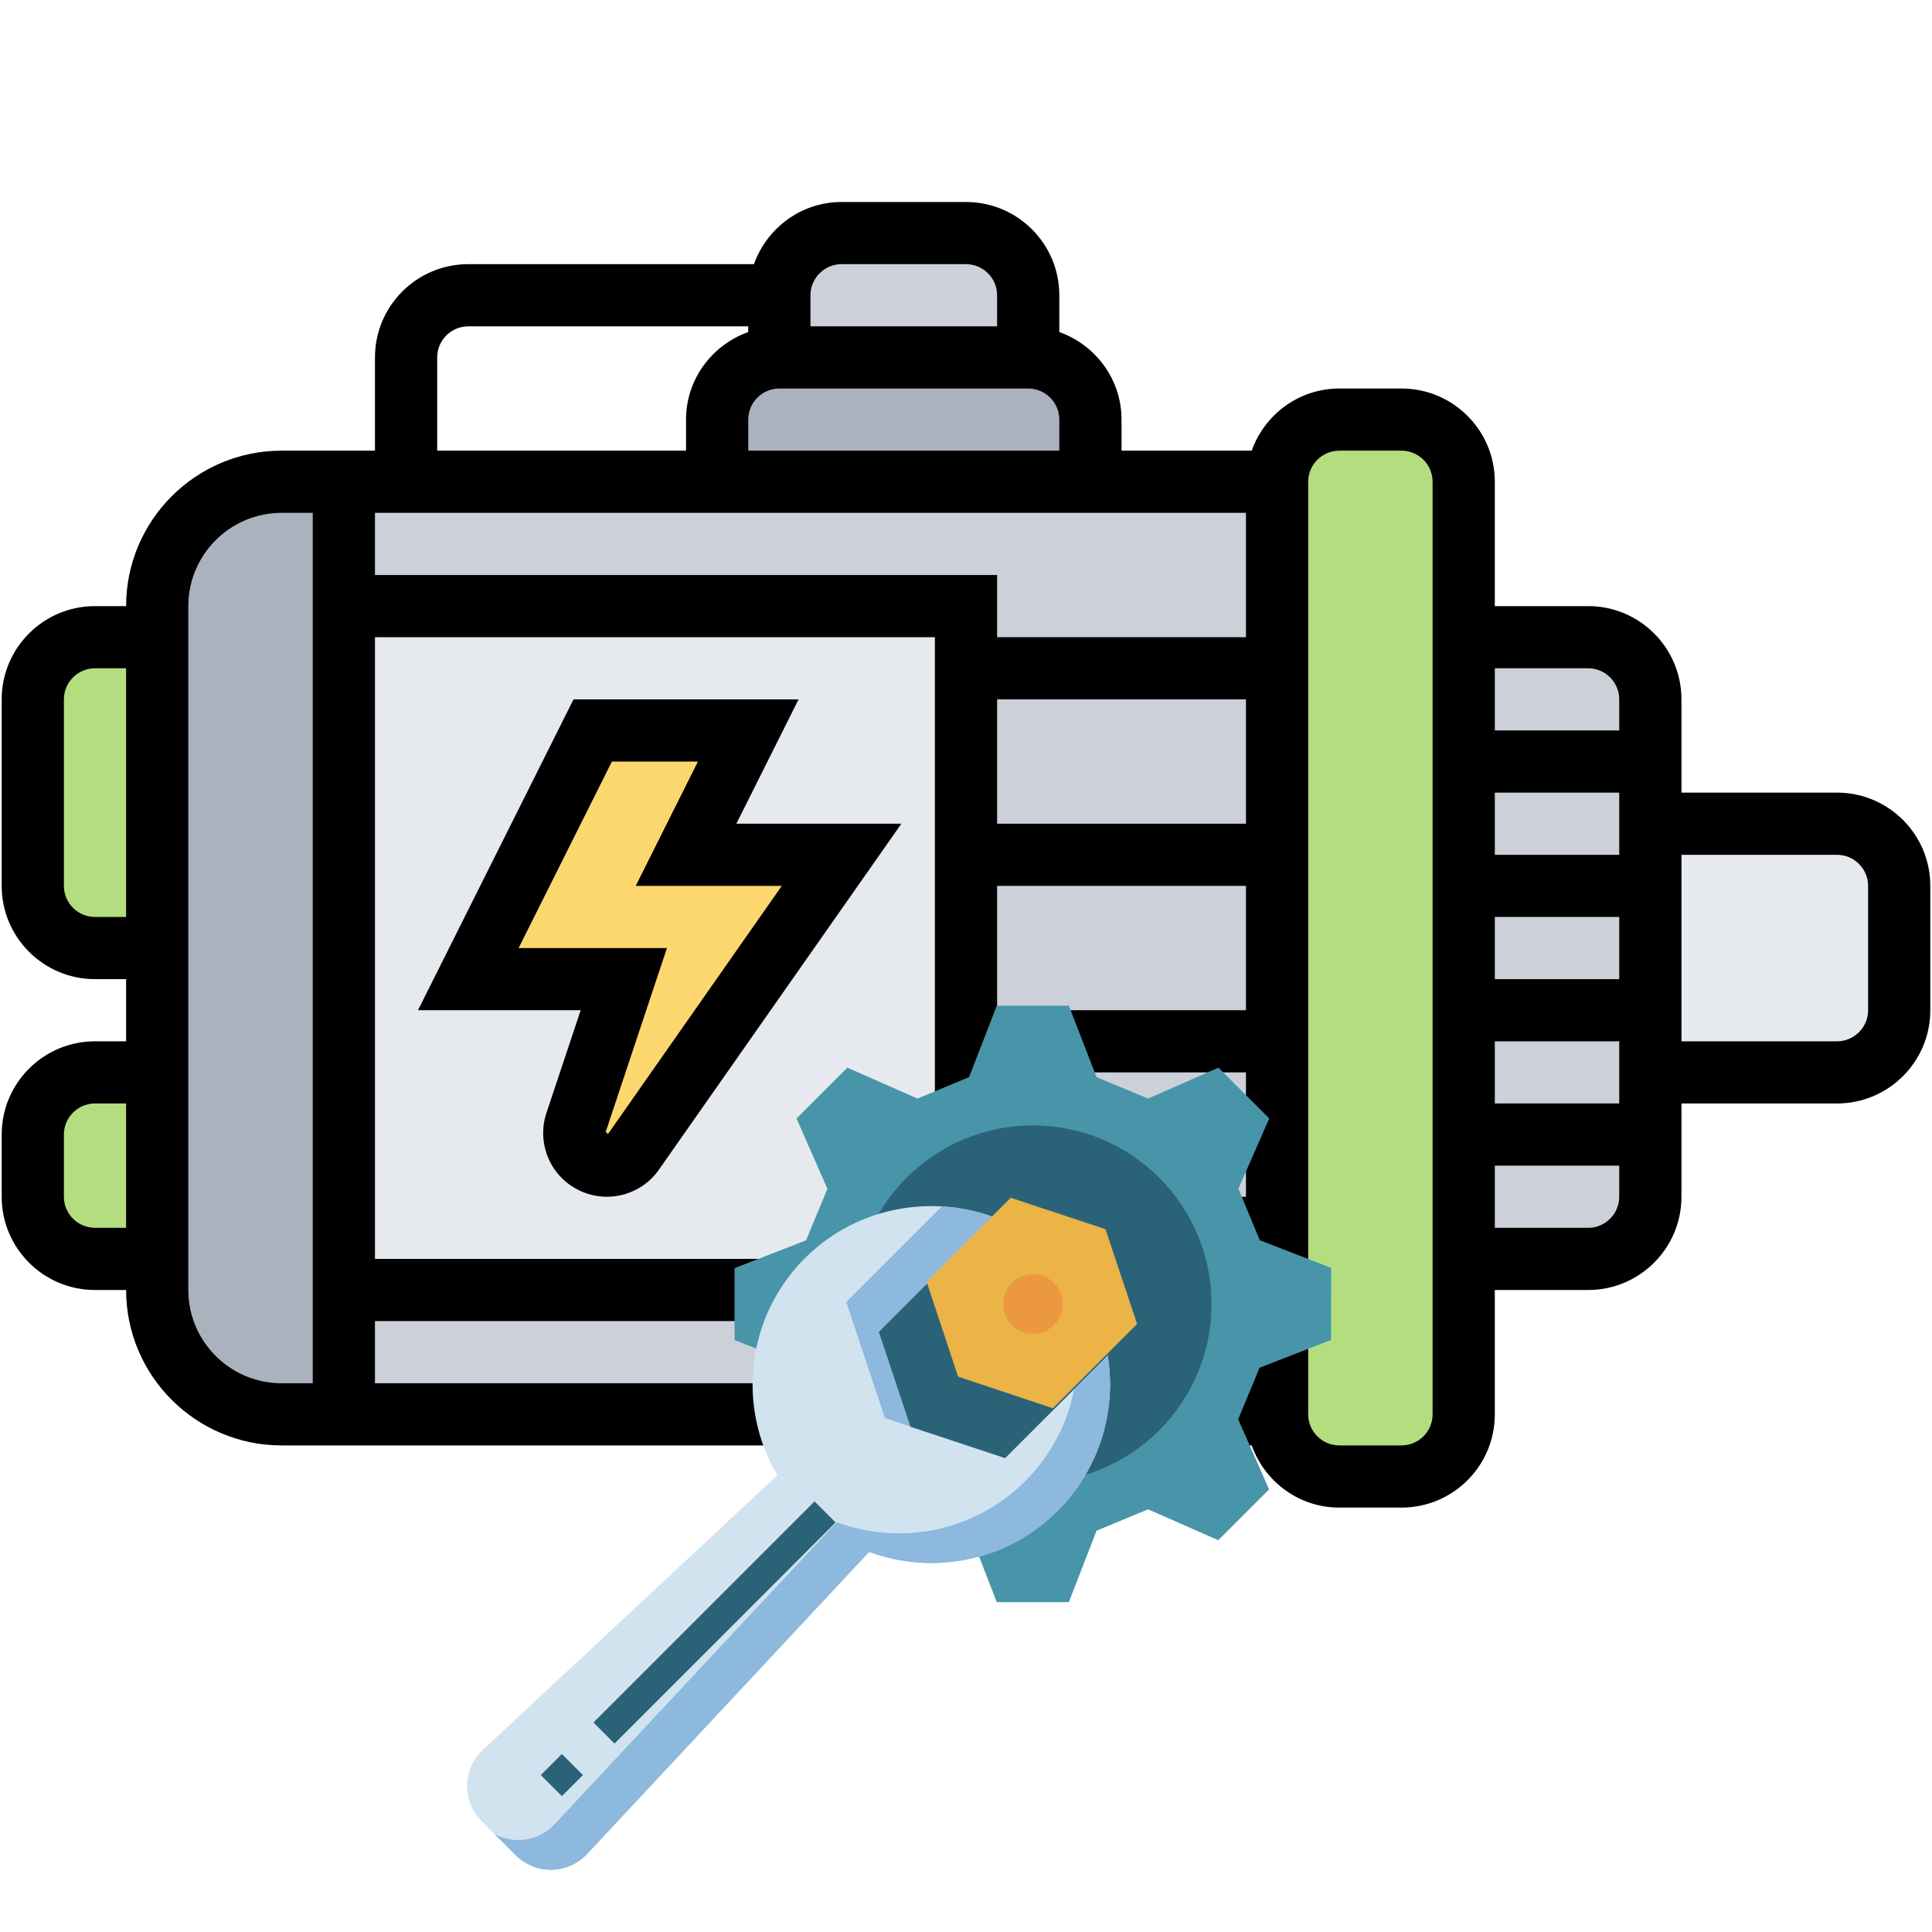
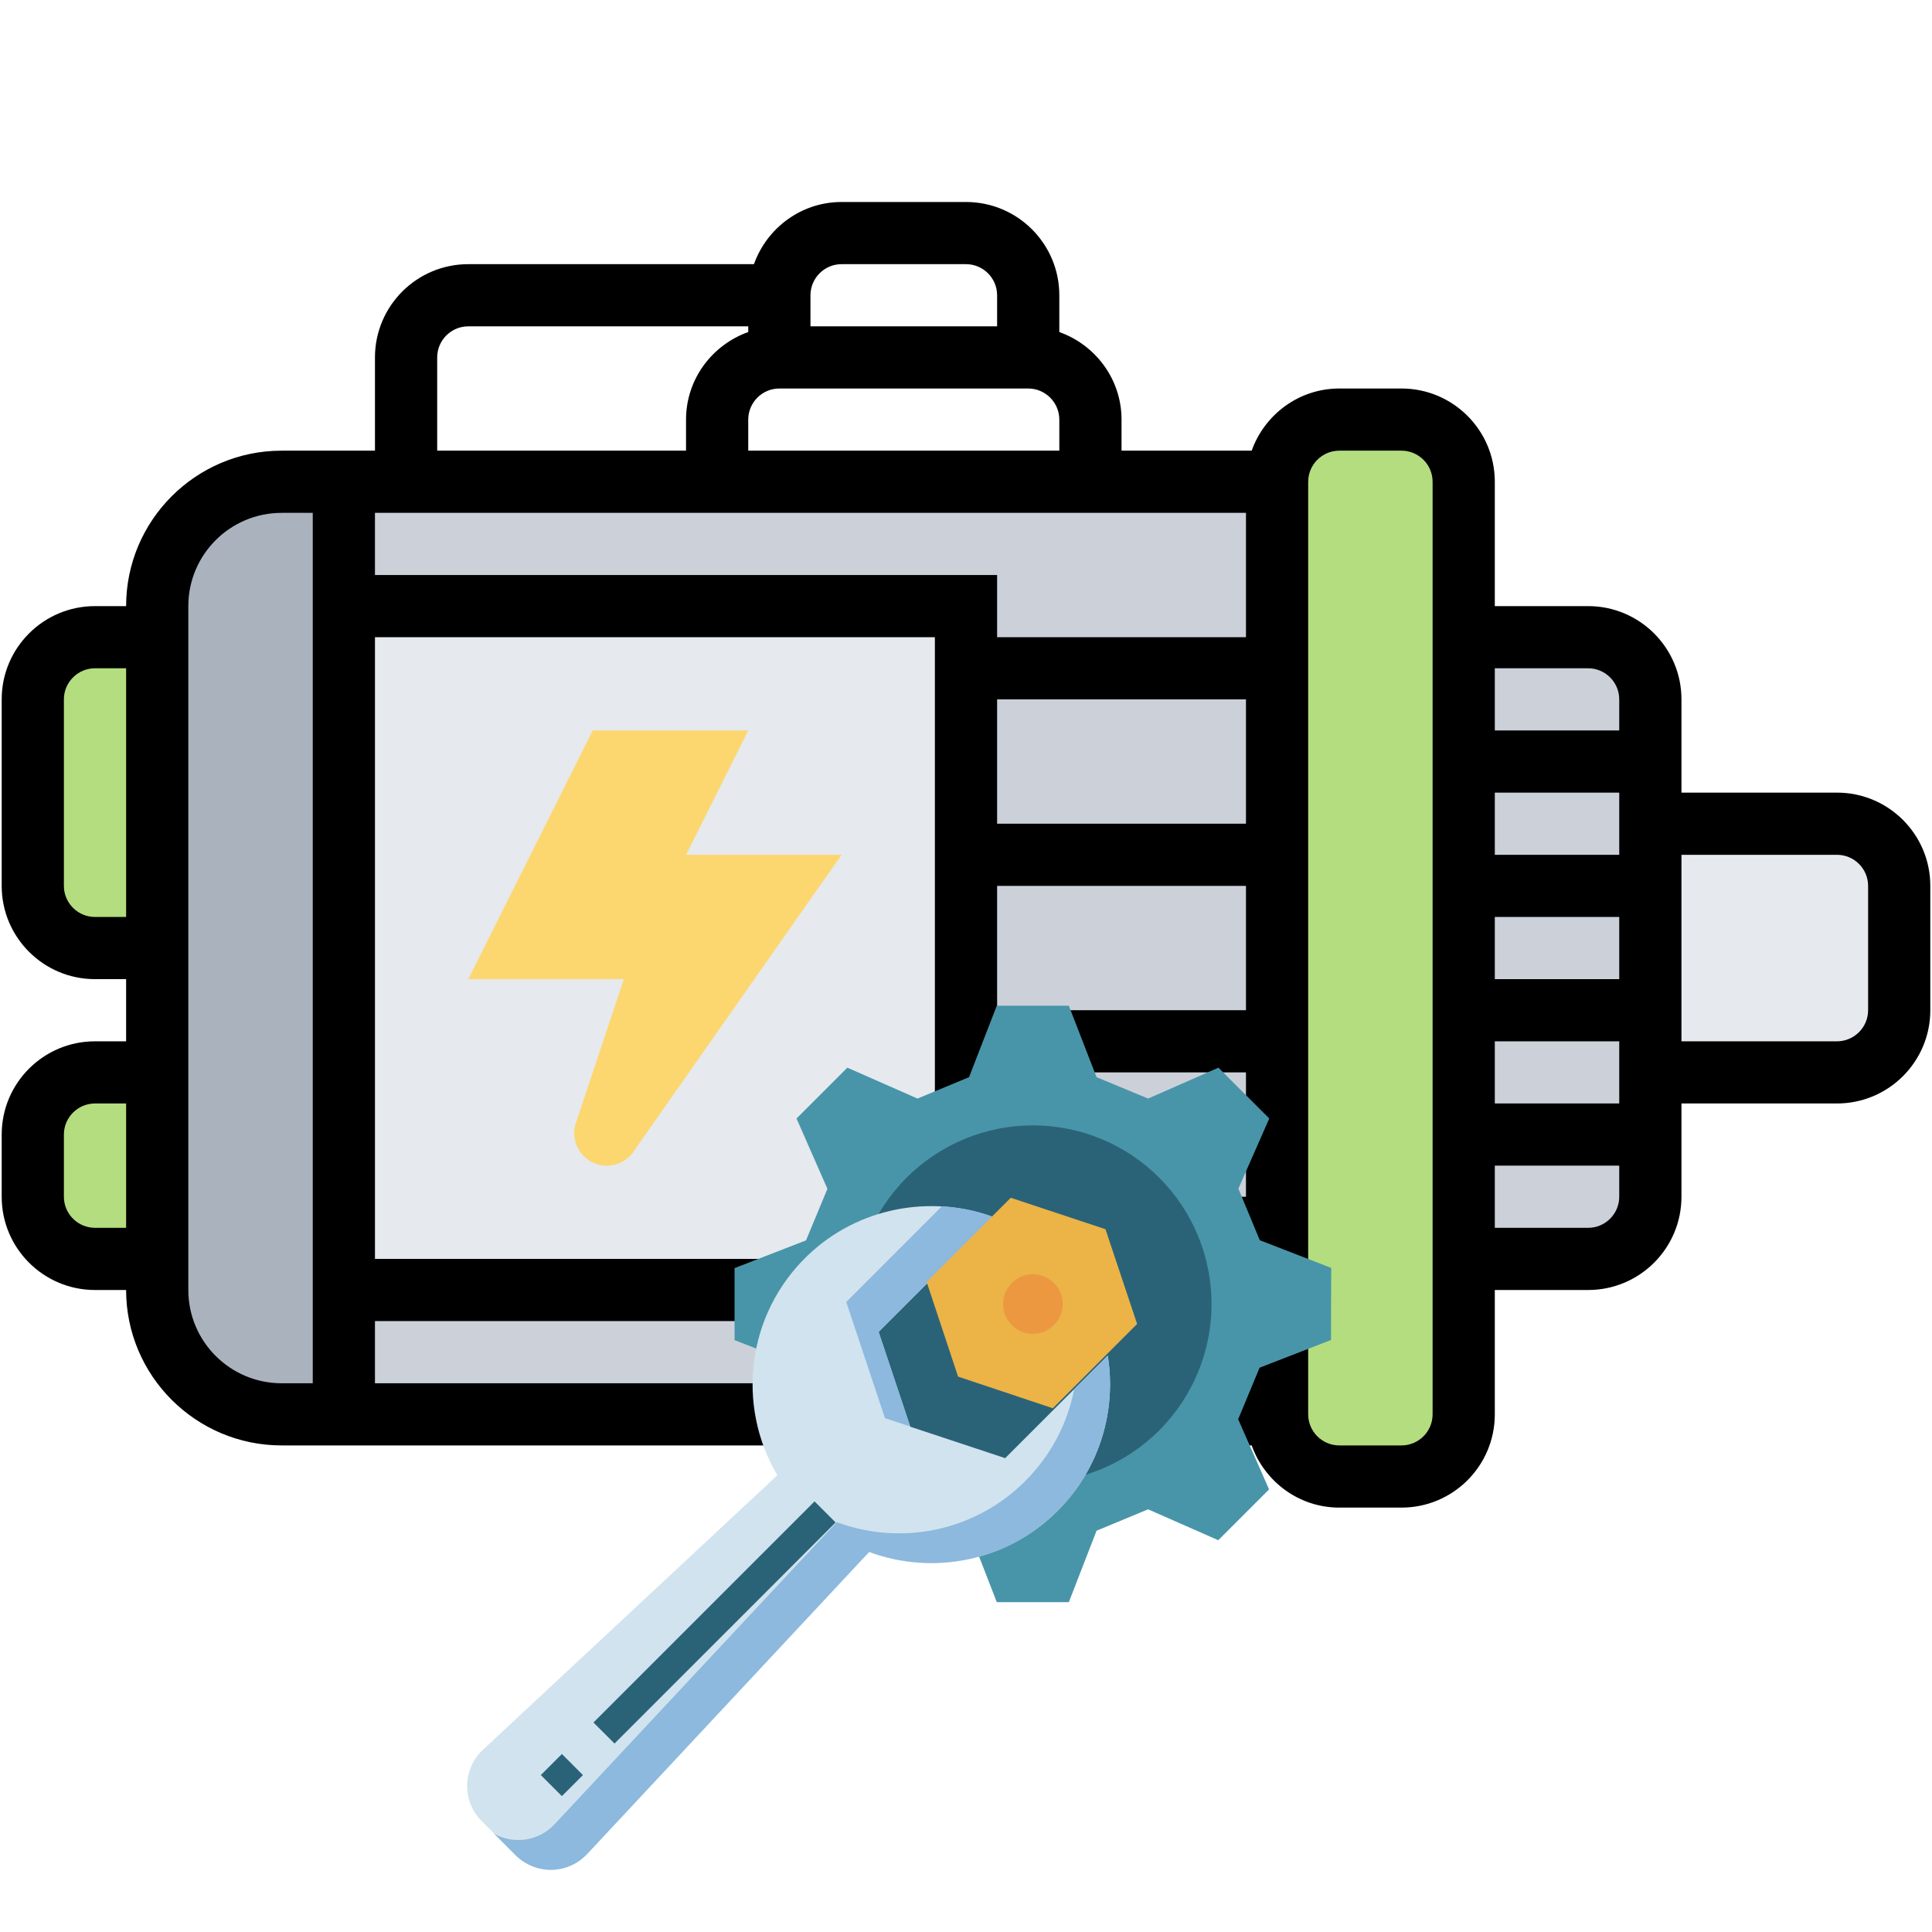
<svg xmlns="http://www.w3.org/2000/svg" width="512" zoomAndPan="magnify" viewBox="0 0 384 384" height="512" preserveAspectRatio="xMidYMid meet" version="1.0">
  <defs>
    <clipPath id="0caaca706b">
      <path d="M 0 40.148 L 384 40.148 L 384 299.648 L 0 299.648 Z M 0 40.148 " clip-rule="nonzero" />
    </clipPath>
    <clipPath id="113362c657">
      <path d="M 146 199.891 L 264.594 199.891 L 264.594 319 L 146 319 Z M 146 199.891 " clip-rule="nonzero" />
    </clipPath>
    <clipPath id="544d3d5c18">
      <path d="M 92.844 239 L 221 239 L 221 371.641 L 92.844 371.641 Z M 92.844 239 " clip-rule="nonzero" />
    </clipPath>
    <clipPath id="eb83bff833">
      <path d="M 98 269 L 221 269 L 221 371.641 L 98 371.641 Z M 98 269 " clip-rule="nonzero" />
    </clipPath>
  </defs>
-   <path fill="#ccd1d9" d="M 204.367 58.684 L 204.367 71.039 L 154.902 71.039 L 154.902 58.684 C 154.902 51.902 160.457 46.324 167.27 46.324 L 192 46.324 C 198.812 46.324 204.367 51.902 204.367 58.684 " fill-opacity="1" fill-rule="nonzero" />
-   <path fill="#aab2bd" d="M 216.73 83.398 L 216.73 95.754 L 142.539 95.754 L 142.539 83.398 C 142.539 76.617 148.094 71.039 154.902 71.039 L 204.367 71.039 C 211.176 71.039 216.73 76.617 216.73 83.398 " fill-opacity="1" fill-rule="nonzero" />
  <path fill="#aab2bd" d="M 68.344 256.398 L 68.344 281.113 L 55.98 281.113 C 42.309 281.113 31.25 270.059 31.25 256.398 L 31.25 120.469 C 31.25 106.809 42.309 95.754 55.98 95.754 L 68.344 95.754 L 68.344 256.398 " fill-opacity="1" fill-rule="nonzero" />
  <path fill="#b4dd7f" d="M 31.25 213.148 L 31.25 250.219 L 18.883 250.219 C 12.07 250.219 6.516 244.668 6.516 237.863 L 6.516 225.504 C 6.516 218.723 12.07 213.148 18.883 213.148 L 31.25 213.148 " fill-opacity="1" fill-rule="nonzero" />
  <path fill="#b4dd7f" d="M 31.25 126.648 L 31.25 188.434 L 18.883 188.434 C 12.07 188.434 6.516 182.859 6.516 176.074 L 6.516 139.004 C 6.516 132.223 12.07 126.648 18.883 126.648 L 31.25 126.648 " fill-opacity="1" fill-rule="nonzero" />
  <path fill="#e6e9ed" d="M 377.484 176.074 L 377.484 200.789 C 377.484 207.57 371.93 213.148 365.117 213.148 L 328.02 213.148 L 328.02 163.719 L 365.117 163.719 C 371.93 163.719 377.484 169.293 377.484 176.074 " fill-opacity="1" fill-rule="nonzero" />
  <path fill="#ccd1d9" d="M 315.656 126.648 L 290.926 126.648 L 290.926 250.219 L 315.656 250.219 C 322.465 250.219 328.02 244.668 328.02 237.863 L 328.02 139.004 C 328.02 132.223 322.465 126.648 315.656 126.648 " fill-opacity="1" fill-rule="nonzero" />
  <path fill="#ccd1d9" d="M 68.344 95.754 L 68.344 281.113 L 253.828 281.113 L 253.828 95.754 L 68.344 95.754 " fill-opacity="1" fill-rule="nonzero" />
  <path fill="#b4dd7f" d="M 290.926 250.219 L 290.926 281.113 C 290.926 287.918 285.371 293.469 278.559 293.469 L 266.191 293.469 C 259.383 293.469 253.828 287.918 253.828 281.113 L 253.828 95.754 C 253.828 88.973 259.383 83.398 266.191 83.398 L 278.559 83.398 C 285.371 83.398 290.926 88.973 290.926 95.754 L 290.926 250.219 " fill-opacity="1" fill-rule="nonzero" />
  <path fill="#e6e9ed" d="M 192 244.039 L 192 256.398 L 68.344 256.398 L 68.344 120.469 L 192 120.469 L 192 244.039 " fill-opacity="1" fill-rule="nonzero" />
  <path fill="#fcd770" d="M 125.898 228.906 C 125.898 228.957 125.848 229.027 125.848 229.027 C 124.617 230.695 122.684 231.684 120.586 231.684 C 116.188 231.684 113.051 227.363 114.473 223.164 L 123.988 194.613 L 93.074 194.613 L 117.809 145.184 L 148.719 145.184 L 136.355 169.898 L 167.27 169.898 L 125.898 228.906 " fill-opacity="1" fill-rule="nonzero" />
-   <path fill="#000000" d="M 155.387 176.074 L 120.852 225.383 L 120.391 224.996 L 120.344 225.117 L 132.562 188.434 L 103.074 188.434 L 121.621 151.363 L 138.723 151.363 L 126.355 176.074 Z M 158.719 139.004 L 113.992 139.004 L 83.078 200.789 L 115.414 200.789 L 108.605 221.207 C 107.324 225.047 107.977 229.316 110.344 232.602 C 112.711 235.883 116.551 237.863 120.609 237.863 C 124.641 237.863 128.457 235.93 130.777 232.746 L 179.152 163.719 L 146.355 163.719 L 158.719 139.004 " fill-opacity="1" fill-rule="nonzero" />
  <g clip-path="url(#0caaca706b)">
    <path fill="#000000" d="M 371.301 200.789 C 371.301 204.191 368.523 206.969 365.117 206.969 L 334.203 206.969 L 334.203 169.898 L 365.117 169.898 C 368.523 169.898 371.301 172.672 371.301 176.074 Z M 315.656 244.039 L 297.105 244.039 L 297.105 231.684 L 321.836 231.684 L 321.836 237.863 C 321.836 241.266 319.059 244.039 315.656 244.039 Z M 284.742 281.113 C 284.742 284.516 281.965 287.289 278.559 287.289 L 266.191 287.289 C 262.789 287.289 260.012 284.516 260.012 281.113 L 260.012 95.754 C 260.012 92.352 262.789 89.574 266.191 89.574 L 278.559 89.574 C 281.965 89.574 284.742 92.352 284.742 95.754 Z M 37.43 256.398 L 37.43 120.469 C 37.43 110.234 45.738 101.934 55.98 101.934 L 62.164 101.934 L 62.164 274.934 L 55.98 274.934 C 45.738 274.934 37.43 266.629 37.43 256.398 Z M 86.895 71.039 C 86.895 67.637 89.672 64.863 93.074 64.863 L 148.719 64.863 L 148.719 65.996 C 141.547 68.555 136.355 75.359 136.355 83.398 L 136.355 89.574 L 86.895 89.574 Z M 167.27 52.504 L 192 52.504 C 195.406 52.504 198.184 55.281 198.184 58.684 L 198.184 64.863 L 161.086 64.863 L 161.086 58.684 C 161.086 55.281 163.863 52.504 167.27 52.504 Z M 148.719 89.574 L 148.719 83.398 C 148.719 79.996 151.5 77.219 154.902 77.219 L 204.367 77.219 C 207.77 77.219 210.547 79.996 210.547 83.398 L 210.547 89.574 Z M 198.184 126.648 L 198.184 114.289 L 74.527 114.289 L 74.527 101.934 L 247.645 101.934 L 247.645 126.648 Z M 198.184 163.719 L 198.184 139.004 L 247.645 139.004 L 247.645 163.719 Z M 198.184 200.789 L 198.184 176.074 L 247.645 176.074 L 247.645 200.789 Z M 198.184 237.863 L 198.184 213.148 L 247.645 213.148 L 247.645 237.863 Z M 198.184 262.574 L 198.184 250.219 L 247.645 250.219 L 247.645 274.934 L 74.527 274.934 L 74.527 262.574 Z M 74.527 126.648 L 185.816 126.648 L 185.816 250.219 L 74.527 250.219 Z M 315.656 132.824 C 319.059 132.824 321.836 135.602 321.836 139.004 L 321.836 145.184 L 297.105 145.184 L 297.105 132.824 Z M 321.836 206.969 L 321.836 219.324 L 297.105 219.324 L 297.105 206.969 Z M 297.105 169.898 L 297.105 157.539 L 321.836 157.539 L 321.836 169.898 Z M 321.836 182.254 L 321.836 194.613 L 297.105 194.613 L 297.105 182.254 Z M 18.883 244.039 C 15.477 244.039 12.699 241.266 12.699 237.863 L 12.699 225.504 C 12.699 222.102 15.477 219.324 18.883 219.324 L 25.066 219.324 L 25.066 244.039 Z M 18.883 182.254 C 15.477 182.254 12.699 179.48 12.699 176.074 L 12.699 139.004 C 12.699 135.602 15.477 132.824 18.883 132.824 L 25.066 132.824 L 25.066 182.254 Z M 365.117 157.539 L 334.203 157.539 L 334.203 139.004 C 334.203 128.77 325.895 120.469 315.656 120.469 L 297.105 120.469 L 297.105 95.754 C 297.105 85.52 288.797 77.219 278.559 77.219 L 266.191 77.219 C 258.152 77.219 251.34 82.406 248.781 89.574 L 222.914 89.574 L 222.914 83.398 C 222.914 75.359 217.723 68.555 210.547 65.996 L 210.547 58.684 C 210.547 48.449 202.238 40.148 192 40.148 L 167.27 40.148 C 159.227 40.148 152.414 45.336 149.855 52.504 L 93.074 52.504 C 82.836 52.504 74.527 60.809 74.527 71.039 L 74.527 89.574 L 55.98 89.574 C 38.93 89.574 25.066 103.43 25.066 120.469 L 18.883 120.469 C 8.645 120.469 0.336 128.77 0.336 139.004 L 0.336 176.074 C 0.336 186.309 8.645 194.613 18.883 194.613 L 25.066 194.613 L 25.066 206.969 L 18.883 206.969 C 8.645 206.969 0.336 215.27 0.336 225.504 L 0.336 237.863 C 0.336 248.094 8.645 256.398 18.883 256.398 L 25.066 256.398 C 25.066 273.438 38.93 287.289 55.98 287.289 L 248.781 287.289 C 251.34 294.457 258.152 299.648 266.191 299.648 L 278.559 299.648 C 288.797 299.648 297.105 291.344 297.105 281.113 L 297.105 256.398 L 315.656 256.398 C 325.895 256.398 334.203 248.094 334.203 237.863 L 334.203 219.324 L 365.117 219.324 C 375.355 219.324 383.664 211.023 383.664 200.789 L 383.664 176.074 C 383.664 165.844 375.355 157.539 365.117 157.539 " fill-opacity="1" fill-rule="nonzero" />
  </g>
  <g clip-path="url(#113362c657)">
    <path fill="#4895aa" d="M 264.555 266.328 L 250.352 271.84 C 248.688 275.871 247.762 278.055 246.098 282.086 L 252.238 296.031 C 247.281 300.988 247.059 301.211 242.141 306.129 L 228.195 299.988 C 224.164 301.652 221.98 302.578 217.949 304.242 L 212.438 318.445 C 205.445 318.445 205.148 318.445 198.121 318.445 L 192.609 304.242 C 188.578 302.578 186.395 301.652 182.363 299.988 L 168.418 306.168 C 163.461 301.211 163.238 300.988 158.316 296.066 L 164.457 282.121 C 162.793 278.09 161.867 275.906 160.203 271.875 L 146 266.363 C 146 259.371 146 259.078 146 252.047 L 160.203 246.535 C 161.867 242.504 162.793 240.32 164.457 236.289 L 158.316 222.309 C 163.273 217.352 163.496 217.129 168.418 212.207 L 182.363 218.348 C 186.395 216.684 188.578 215.758 192.609 214.094 L 198.121 199.891 C 205.113 199.891 205.406 199.891 212.438 199.891 L 217.949 214.094 C 221.98 215.758 224.164 216.684 228.195 218.348 L 242.176 212.207 C 247.133 217.164 247.355 217.387 252.277 222.309 L 246.137 236.254 C 247.801 240.285 248.723 242.469 250.391 246.5 L 264.594 252.012 C 264.555 259.039 264.555 259.336 264.555 266.328 Z M 264.555 266.328 " fill-opacity="1" fill-rule="nonzero" />
  </g>
  <path fill="#2a6377" d="M 240.809 259.188 C 240.809 260.352 240.75 261.512 240.637 262.668 C 240.523 263.824 240.352 264.973 240.125 266.117 C 239.898 267.258 239.617 268.383 239.277 269.496 C 238.941 270.609 238.551 271.703 238.105 272.777 C 237.66 273.852 237.164 274.902 236.613 275.926 C 236.066 276.953 235.469 277.949 234.824 278.918 C 234.176 279.883 233.484 280.816 232.746 281.715 C 232.008 282.613 231.23 283.477 230.406 284.297 C 229.586 285.121 228.723 285.898 227.824 286.637 C 226.926 287.375 225.992 288.066 225.027 288.715 C 224.059 289.359 223.062 289.957 222.035 290.504 C 221.012 291.055 219.961 291.551 218.887 291.996 C 217.812 292.441 216.719 292.832 215.605 293.168 C 214.492 293.508 213.367 293.789 212.227 294.016 C 211.082 294.242 209.934 294.414 208.777 294.527 C 207.621 294.641 206.461 294.699 205.297 294.699 C 204.133 294.699 202.973 294.641 201.816 294.527 C 200.66 294.414 199.508 294.242 198.367 294.016 C 197.227 293.789 196.102 293.508 194.988 293.168 C 193.875 292.832 192.781 292.441 191.707 291.996 C 190.633 291.551 189.582 291.055 188.559 290.504 C 187.531 289.957 186.535 289.359 185.566 288.715 C 184.602 288.066 183.668 287.375 182.77 286.637 C 181.871 285.898 181.008 285.121 180.188 284.297 C 179.363 283.477 178.582 282.613 177.848 281.715 C 177.109 280.816 176.418 279.883 175.77 278.918 C 175.125 277.949 174.527 276.953 173.977 275.926 C 173.43 274.902 172.934 273.852 172.488 272.777 C 172.043 271.703 171.652 270.609 171.312 269.496 C 170.977 268.383 170.695 267.258 170.469 266.117 C 170.242 264.973 170.07 263.824 169.957 262.668 C 169.844 261.512 169.785 260.352 169.785 259.188 C 169.785 258.023 169.844 256.863 169.957 255.707 C 170.07 254.551 170.242 253.398 170.469 252.258 C 170.695 251.117 170.977 249.992 171.312 248.879 C 171.652 247.766 172.043 246.672 172.488 245.598 C 172.934 244.523 173.43 243.473 173.977 242.449 C 174.527 241.422 175.125 240.426 175.77 239.457 C 176.418 238.492 177.109 237.559 177.848 236.66 C 178.582 235.762 179.363 234.898 180.188 234.078 C 181.008 233.254 181.871 232.473 182.77 231.738 C 183.668 231 184.602 230.309 185.566 229.66 C 186.535 229.016 187.531 228.418 188.559 227.867 C 189.582 227.32 190.633 226.824 191.707 226.379 C 192.781 225.934 193.875 225.543 194.988 225.203 C 196.102 224.867 197.227 224.586 198.367 224.359 C 199.508 224.133 200.66 223.961 201.816 223.848 C 202.973 223.734 204.133 223.676 205.297 223.676 C 206.461 223.676 207.621 223.734 208.777 223.848 C 209.934 223.961 211.082 224.133 212.227 224.359 C 213.367 224.586 214.492 224.867 215.605 225.203 C 216.719 225.543 217.812 225.934 218.887 226.379 C 219.961 226.824 221.012 227.32 222.035 227.867 C 223.062 228.418 224.059 229.016 225.027 229.66 C 225.992 230.309 226.926 231 227.824 231.738 C 228.723 232.473 229.586 233.254 230.406 234.078 C 231.23 234.898 232.008 235.762 232.746 236.66 C 233.484 237.559 234.176 238.492 234.824 239.457 C 235.469 240.426 236.066 241.422 236.613 242.449 C 237.164 243.473 237.66 244.523 238.105 245.598 C 238.551 246.672 238.941 247.766 239.277 248.879 C 239.617 249.992 239.898 251.117 240.125 252.258 C 240.352 253.398 240.523 254.551 240.637 255.707 C 240.75 256.863 240.809 258.023 240.809 259.188 Z M 240.809 259.188 " fill-opacity="1" fill-rule="nonzero" />
  <g clip-path="url(#544d3d5c18)">
    <path fill="#d1e3ee" d="M 180.918 283.566 L 174.633 264.734 L 197.453 241.914 C 185.062 237.363 170.562 239.914 160.5 249.57 C 148.332 261.258 146.332 279.422 154.508 293.219 L 95.988 347.781 C 93.992 349.629 92.844 352.258 92.844 354.996 C 92.844 357.621 93.879 360.098 95.73 361.949 L 102.461 368.719 C 104.312 370.566 106.828 371.641 109.488 371.641 C 112.227 371.641 114.816 370.492 116.703 368.496 L 172.746 308.461 C 185.359 313.121 200.082 310.422 210.215 300.285 C 218.613 291.887 221.941 280.309 220.168 269.434 L 199.785 289.816 Z M 180.918 283.566 " fill-opacity="1" fill-rule="nonzero" />
  </g>
  <g clip-path="url(#eb83bff833)">
    <path fill="#8cb9dd" d="M 220.168 269.434 L 213.508 276.094 C 212.215 282.789 208.957 289.188 203.781 294.367 C 193.645 304.5 178.922 307.238 166.309 302.539 L 110.23 362.578 C 108.379 364.574 105.754 365.723 103.016 365.723 C 101.316 365.723 99.648 365.277 98.207 364.465 L 102.461 368.719 C 104.312 370.566 106.828 371.641 109.488 371.641 C 112.227 371.641 114.816 370.492 116.703 368.496 L 172.746 308.461 C 185.359 313.121 200.082 310.422 210.215 300.285 C 218.613 291.887 221.941 280.309 220.168 269.434 Z M 220.168 269.434 " fill-opacity="1" fill-rule="nonzero" />
  </g>
  <path fill="#8cb9dd" d="M 168.195 258.781 L 175.891 281.863 L 180.918 283.527 L 174.633 264.699 L 197.453 241.875 C 194.164 240.656 190.684 239.953 187.207 239.766 Z M 168.195 258.781 " fill-opacity="1" fill-rule="nonzero" />
  <path fill="#ecb347" d="M 226.012 263.145 L 209.254 279.902 L 190.426 273.613 L 184.176 254.785 L 200.895 238.066 L 219.723 244.316 Z M 226.012 263.145 " fill-opacity="1" fill-rule="nonzero" />
  <path fill="#eb9840" d="M 211.215 259.188 C 211.215 259.574 211.176 259.961 211.102 260.344 C 211.027 260.723 210.914 261.094 210.766 261.453 C 210.617 261.812 210.434 262.152 210.219 262.477 C 210 262.797 209.758 263.098 209.48 263.371 C 209.207 263.648 208.906 263.891 208.586 264.109 C 208.262 264.324 207.922 264.508 207.562 264.656 C 207.203 264.805 206.832 264.918 206.453 264.992 C 206.07 265.066 205.684 265.105 205.297 265.105 C 204.906 265.105 204.523 265.066 204.141 264.992 C 203.762 264.918 203.391 264.805 203.031 264.656 C 202.672 264.508 202.332 264.324 202.008 264.109 C 201.684 263.891 201.387 263.648 201.113 263.371 C 200.836 263.098 200.59 262.797 200.375 262.477 C 200.16 262.152 199.977 261.812 199.828 261.453 C 199.68 261.094 199.566 260.723 199.492 260.344 C 199.414 259.961 199.379 259.574 199.379 259.188 C 199.379 258.797 199.414 258.414 199.492 258.031 C 199.566 257.652 199.68 257.281 199.828 256.922 C 199.977 256.562 200.16 256.223 200.375 255.898 C 200.59 255.574 200.836 255.277 201.113 255.004 C 201.387 254.727 201.684 254.48 202.008 254.266 C 202.332 254.051 202.672 253.867 203.031 253.719 C 203.391 253.57 203.762 253.457 204.141 253.383 C 204.523 253.309 204.906 253.27 205.297 253.27 C 205.684 253.27 206.07 253.309 206.453 253.383 C 206.832 253.457 207.203 253.57 207.562 253.719 C 207.922 253.867 208.262 254.051 208.586 254.266 C 208.906 254.48 209.207 254.727 209.48 255.004 C 209.758 255.277 210 255.574 210.219 255.898 C 210.434 256.223 210.617 256.562 210.766 256.922 C 210.914 257.281 211.027 257.652 211.102 258.031 C 211.176 258.414 211.215 258.797 211.215 259.188 Z M 211.215 259.188 " fill-opacity="1" fill-rule="nonzero" />
  <path fill="#2a6377" d="M 107.492 352.809 L 111.68 348.621 L 115.863 352.809 L 111.68 356.992 Z M 107.492 352.809 " fill-opacity="1" fill-rule="nonzero" />
  <path fill="#2a6377" d="M 117.957 342.359 L 161.898 298.414 L 166.082 302.598 L 122.141 346.543 Z M 117.957 342.359 " fill-opacity="1" fill-rule="nonzero" />
</svg>